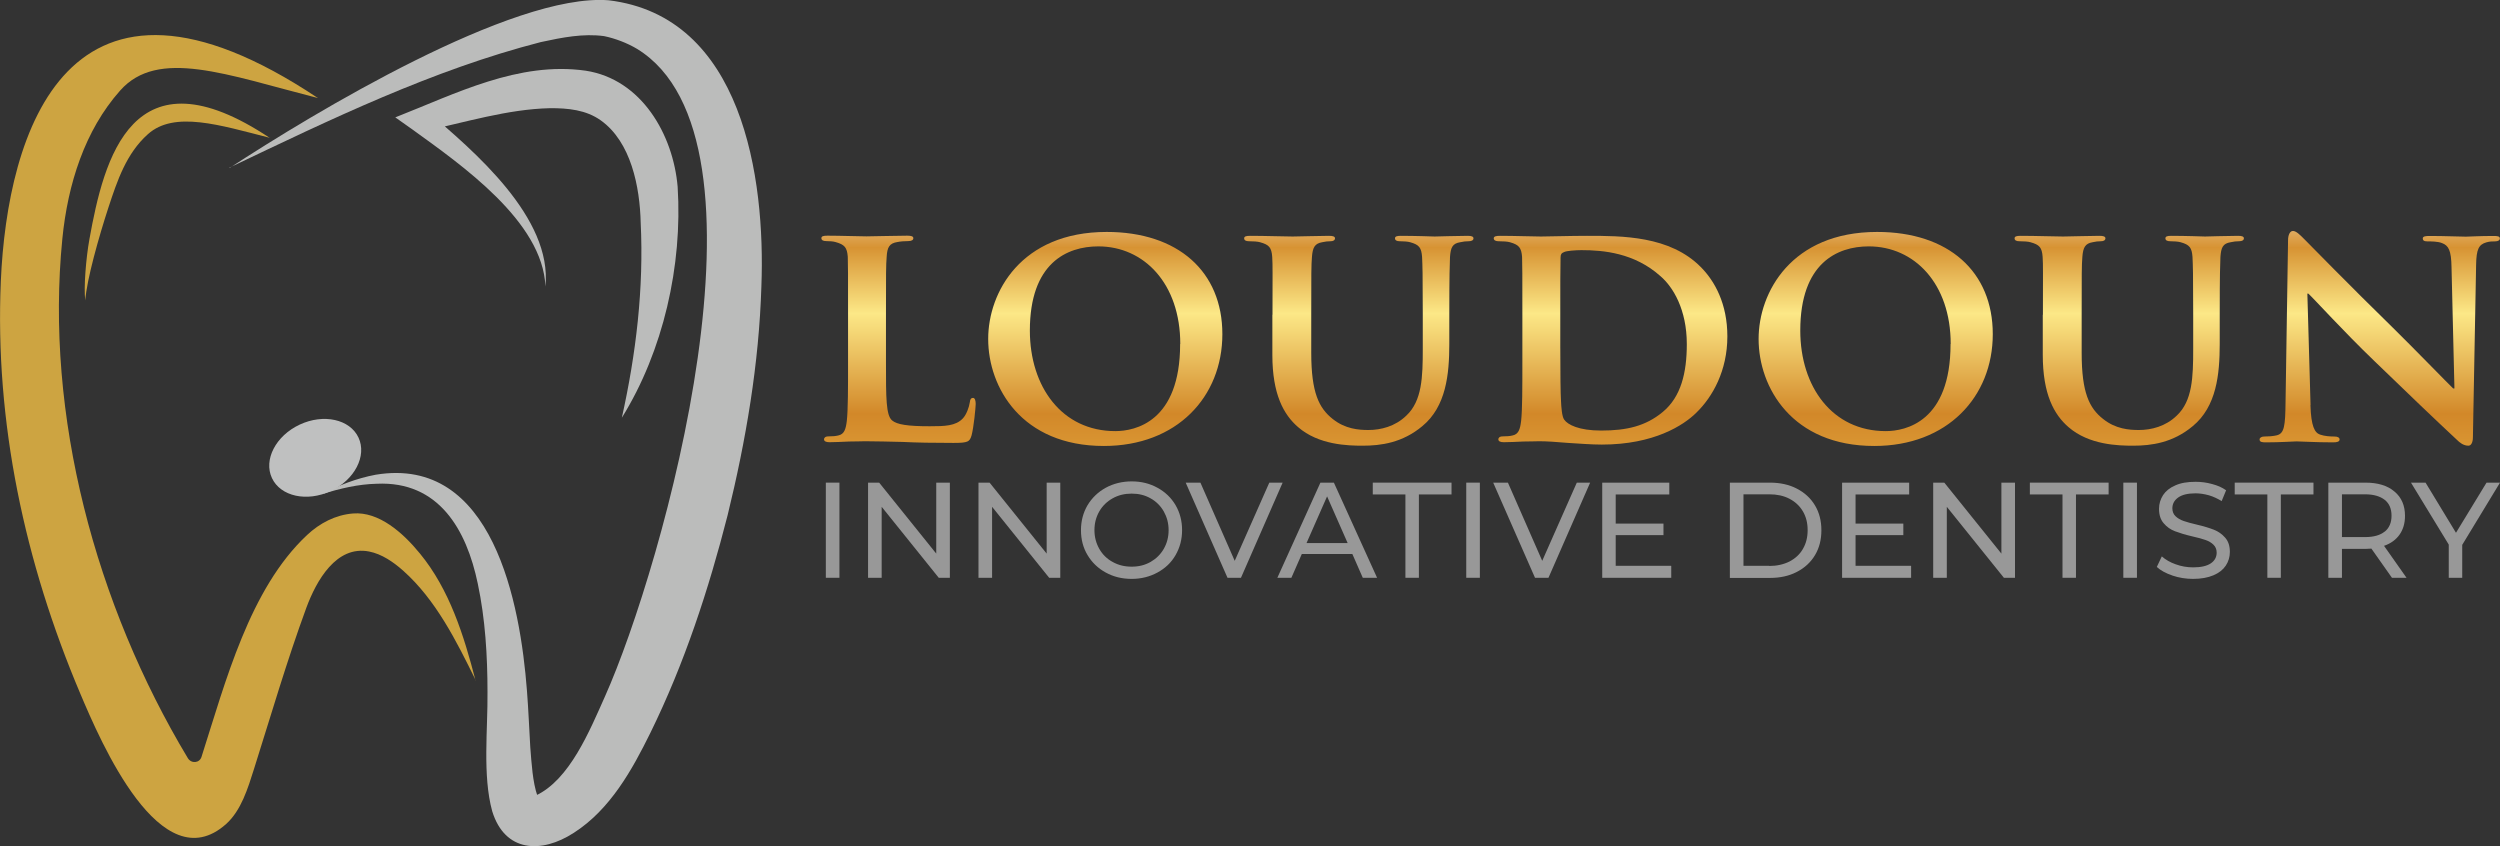
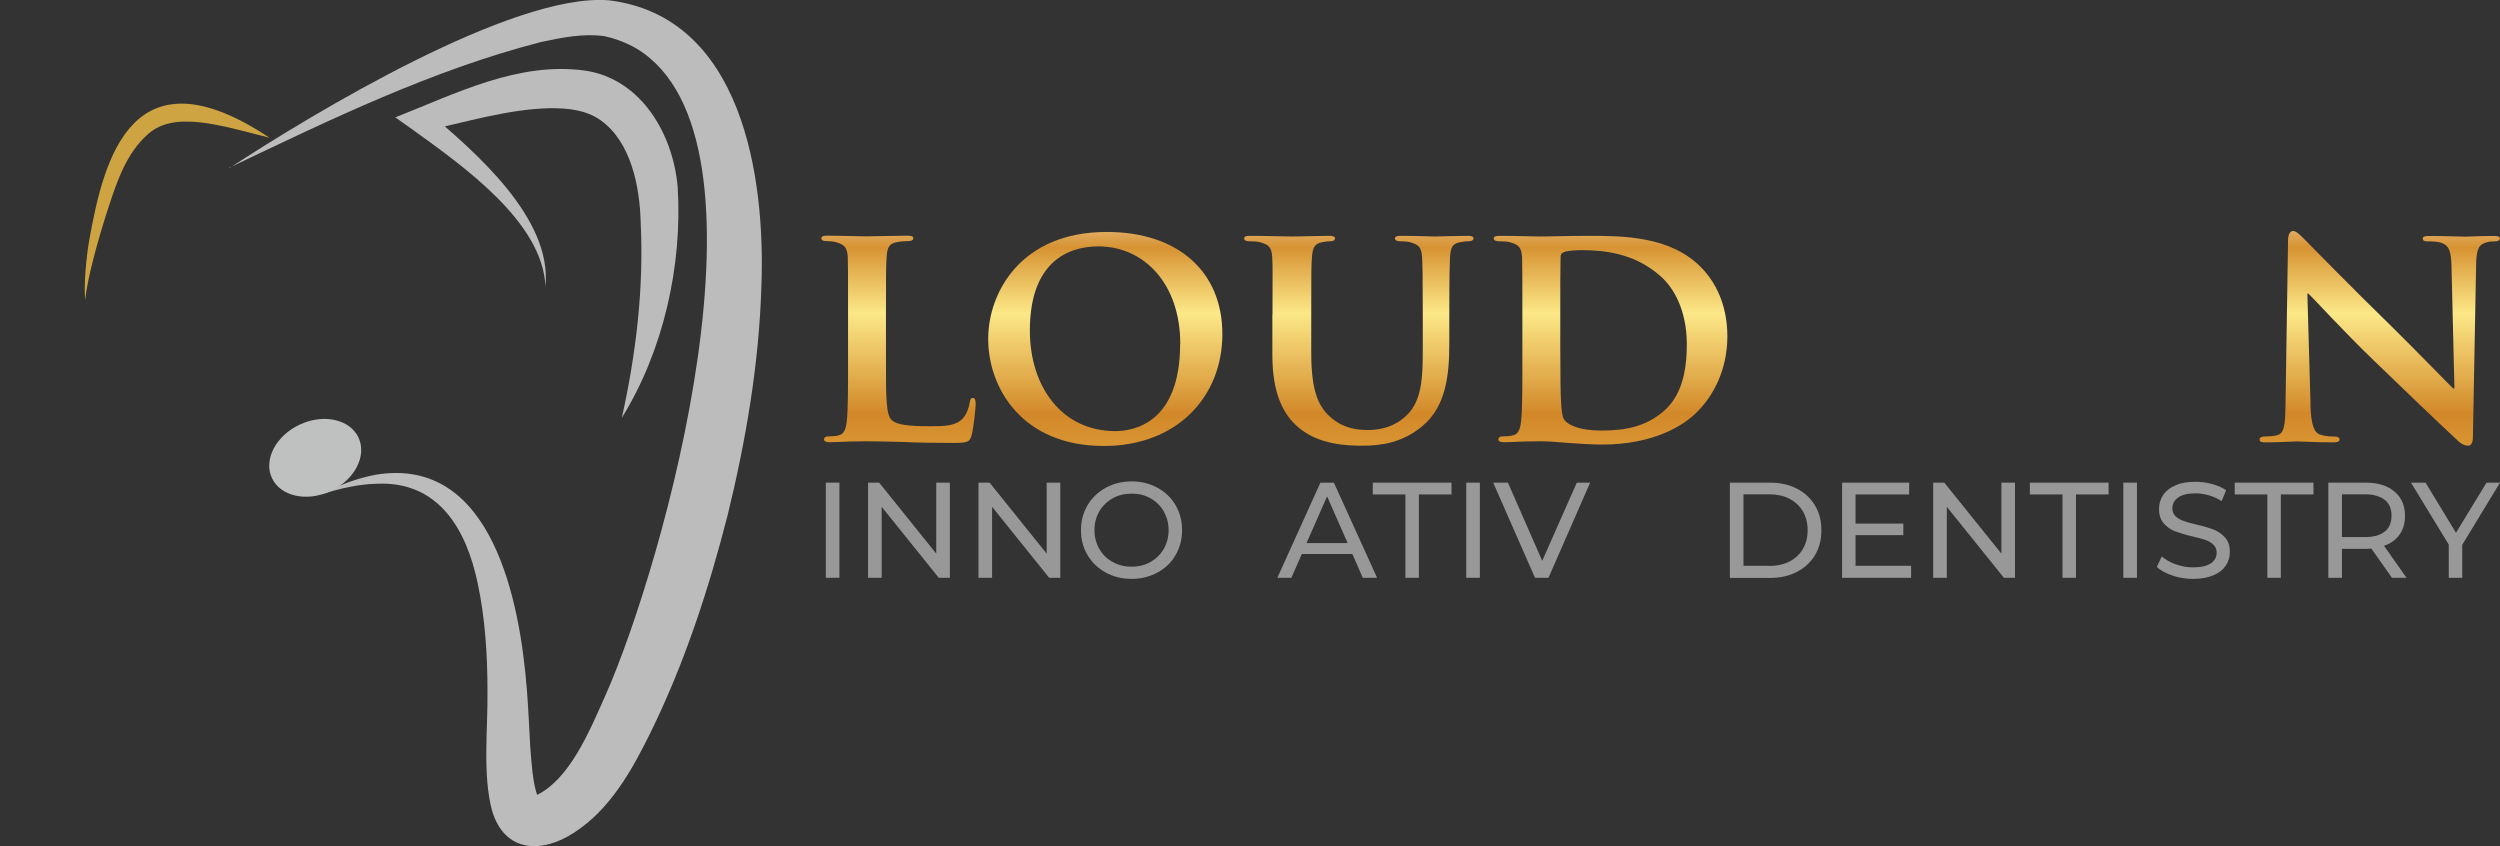
<svg xmlns="http://www.w3.org/2000/svg" id="Layer_2" data-name="Layer 2" viewBox="0 0 180 60.94">
  <rect x="0" y="0" width="180" height="60.94" fill="#333333" stroke="none" />
  <defs>
    <style>
      .cls-1 {
        fill: #989898;
      }

      .cls-1, .cls-2, .cls-3, .cls-4, .cls-5 {
        stroke-width: 0px;
      }

      .cls-2 {
        fill: url(#Dégradé_sans_nom_2);
      }

      .cls-3 {
        fill: #cda441;
      }

      .cls-4 {
        fill: #bbbcbb;
      }

      .cls-5 {
        fill: #bfc0c0;
      }
    </style>
    <linearGradient id="Dégradé_sans_nom_2" data-name="Dégradé sans nom 2" x1="119.57" y1="12.4" x2="119.57" y2="35" gradientUnits="userSpaceOnUse">
      <stop offset="0" stop-color="#fff" />
      <stop offset=".24" stop-color="#d79333" />
      <stop offset=".45" stop-color="#fce887" />
      <stop offset=".77" stop-color="#d28829" />
      <stop offset="1" stop-color="#e2a63e" />
    </linearGradient>
  </defs>
  <g id="Design">
    <g>
      <g>
        <path class="cls-2" d="M63.79,26.13c0,2.52,0,3.77.44,4.14.35.3,1.13.42,2.71.42,1.09,0,1.87-.02,2.38-.56.25-.25.46-.81.51-1.18.02-.18.07-.3.23-.3.14,0,.19.21.19.44s-.14,1.69-.3,2.27c-.14.44-.23.53-1.3.53-1.46,0-2.64-.02-3.65-.07-1.02-.02-1.87-.05-2.71-.05-.23,0-.67.02-1.16.02-.49.02-.99.05-1.41.05-.25,0-.39-.07-.39-.21,0-.09.07-.21.32-.21.3,0,.53-.02.72-.07.42-.09.53-.46.6-1.04.09-.83.09-2.38.09-4.19v-3.47c0-2.98,0-3.54-.02-4.16-.05-.67-.23-.88-.88-1.06-.16-.05-.42-.07-.67-.07-.23,0-.35-.07-.35-.21s.14-.18.44-.18c.95,0,2.24.05,2.8.05.49,0,2.15-.05,2.94-.05.3,0,.44.05.44.18s-.12.21-.37.21c-.23,0-.56.02-.79.07-.56.09-.72.37-.76,1.06-.05.62-.05,1.18-.05,4.16v3.47Z" />
        <path class="cls-2" d="M71.15,24.4c0-3.35,2.36-7.7,8.53-7.7,5.13,0,8.33,2.84,8.33,7.36s-3.28,8.05-8.53,8.05c-5.92,0-8.33-4.21-8.33-7.7ZM84.98,24.77c0-4.35-2.61-7.03-5.9-7.03-2.27,0-4.93,1.2-4.93,6.06,0,4.05,2.31,7.24,6.15,7.24,1.43,0,4.67-.67,4.67-6.27Z" />
        <path class="cls-2" d="M91.62,22.66c0-2.98.02-3.54-.02-4.16-.05-.69-.23-.88-.88-1.06-.16-.05-.51-.07-.79-.07-.23,0-.35-.07-.35-.21s.14-.18.44-.18c1.09,0,2.45.05,3.05.05.51,0,1.87-.05,2.61-.05.3,0,.44.05.44.18s-.12.21-.32.21c-.23,0-.35.02-.6.07-.53.09-.69.37-.74,1.06-.05.62-.05,1.18-.05,4.16v2.75c0,2.87.56,3.98,1.55,4.76.9.72,1.87.79,2.57.79.88,0,1.92-.25,2.73-1.04,1.13-1.06,1.18-2.78,1.18-4.79v-2.47c0-2.98-.02-3.54-.05-4.16-.05-.67-.21-.88-.86-1.06-.16-.05-.51-.07-.74-.07s-.35-.07-.35-.21.14-.18.42-.18c1.04,0,2.41.05,2.43.05.23,0,1.6-.05,2.38-.05.28,0,.42.05.42.18s-.12.21-.35.21-.35.02-.6.07c-.56.09-.69.37-.74,1.06-.02.62-.05,1.18-.05,4.16v2.1c0,2.2-.23,4.51-1.94,5.92-1.43,1.2-2.98,1.41-4.3,1.41-1.06,0-3.17-.05-4.65-1.34-1.04-.9-1.85-2.36-1.85-5.2v-2.89Z" />
        <path class="cls-2" d="M109.61,22.66c0-2.98,0-3.54-.02-4.16-.05-.67-.23-.88-.88-1.06-.16-.05-.51-.07-.81-.07-.21,0-.35-.07-.35-.21s.16-.18.46-.18c1.06,0,2.36.05,2.94.05.62,0,2.08-.05,3.31-.05,2.54,0,5.97,0,8.19,2.24,1.02,1.02,1.92,2.66,1.92,5,0,2.47-1.06,4.35-2.22,5.48-.93.93-3.08,2.31-6.82,2.31-.74,0-1.62-.07-2.43-.12-.81-.07-1.55-.12-2.06-.12-.23,0-.67.02-1.16.02-.49.02-.99.05-1.41.05-.25,0-.39-.07-.39-.21,0-.09.07-.21.32-.21.3,0,.53-.02.72-.07.42-.09.53-.46.6-1.04.09-.83.09-2.38.09-4.19v-3.47ZM112.34,24.84c0,2.08.02,3.58.05,3.98.02.49.07,1.18.23,1.39.25.37,1.06.79,2.66.79,1.85,0,3.21-.32,4.44-1.34,1.32-1.09,1.73-2.84,1.73-4.88,0-2.5-.99-4.12-1.9-4.9-1.87-1.67-4.09-1.87-5.69-1.87-.42,0-1.09.05-1.25.14-.18.07-.25.16-.25.39-.02.67-.02,2.29-.02,3.84v2.47Z" />
-         <path class="cls-2" d="M126.62,24.4c0-3.35,2.36-7.7,8.53-7.7,5.13,0,8.33,2.84,8.33,7.36s-3.28,8.05-8.53,8.05c-5.92,0-8.33-4.21-8.33-7.7ZM140.45,24.77c0-4.35-2.61-7.03-5.9-7.03-2.27,0-4.93,1.2-4.93,6.06,0,4.05,2.31,7.24,6.15,7.24,1.43,0,4.67-.67,4.67-6.27Z" />
-         <path class="cls-2" d="M147.09,22.66c0-2.98.02-3.54-.02-4.16-.05-.69-.23-.88-.88-1.06-.16-.05-.51-.07-.79-.07-.23,0-.35-.07-.35-.21s.14-.18.44-.18c1.09,0,2.45.05,3.05.05.51,0,1.87-.05,2.61-.05.3,0,.44.05.44.18s-.12.21-.32.21c-.23,0-.35.02-.6.07-.53.09-.69.37-.74,1.06-.05.62-.05,1.18-.05,4.16v2.75c0,2.87.55,3.98,1.55,4.76.9.72,1.87.79,2.57.79.88,0,1.92-.25,2.73-1.04,1.13-1.06,1.18-2.78,1.18-4.79v-2.47c0-2.98-.02-3.54-.05-4.16-.05-.67-.21-.88-.86-1.06-.16-.05-.51-.07-.74-.07s-.35-.07-.35-.21.14-.18.42-.18c1.04,0,2.41.05,2.43.05.23,0,1.6-.05,2.38-.05.28,0,.42.05.42.18s-.12.21-.35.21-.35.02-.6.07c-.56.09-.69.37-.74,1.06-.02.62-.05,1.18-.05,4.16v2.1c0,2.2-.23,4.51-1.94,5.92-1.43,1.2-2.98,1.41-4.3,1.41-1.06,0-3.17-.05-4.65-1.34-1.04-.9-1.85-2.36-1.85-5.2v-2.89Z" />
        <path class="cls-2" d="M166.35,29.16c.05,1.53.3,1.99.69,2.13.35.12.74.14,1.06.14.23,0,.35.09.35.21,0,.16-.18.21-.46.21-1.32,0-2.27-.07-2.64-.07-.18,0-1.16.07-2.2.07-.28,0-.46-.02-.46-.21,0-.12.14-.21.32-.21.28,0,.65-.02.93-.09.53-.14.6-.67.62-2.38l.18-11.66c0-.39.14-.67.35-.67.25,0,.53.3.88.65.25.25,3.31,3.38,6.27,6.27,1.39,1.36,4.09,4.14,4.39,4.42h.09l-.21-8.74c-.02-1.2-.21-1.55-.69-1.73-.3-.12-.79-.12-1.06-.12-.25,0-.32-.09-.32-.21,0-.16.21-.18.51-.18,1.06,0,2.15.05,2.59.05.23,0,.99-.05,1.99-.05.28,0,.46.02.46.18,0,.12-.12.21-.35.21-.21,0-.37,0-.62.07-.56.16-.72.51-.74,1.62l-.23,12.4c0,.44-.16.62-.32.62-.35,0-.62-.21-.83-.42-1.27-1.18-3.82-3.61-5.94-5.67-2.22-2.13-4.37-4.51-4.76-4.86h-.07l.23,8.03Z" />
      </g>
      <g>
        <path class="cls-1" d="M59.46,34.75h.98v6.85h-.98v-6.85Z" />
        <path class="cls-1" d="M68.39,34.75v6.85h-.8l-4.11-5.11v5.11h-.98v-6.85h.8l4.11,5.11v-5.11h.98Z" />
        <path class="cls-1" d="M76.34,34.75v6.85h-.8l-4.11-5.11v5.11h-.98v-6.85h.8l4.11,5.11v-5.11h.98Z" />
        <path class="cls-1" d="M79.61,41.22c-.55-.3-.99-.72-1.31-1.26-.32-.53-.47-1.13-.47-1.79s.16-1.26.47-1.79c.32-.53.75-.95,1.31-1.26.55-.3,1.18-.46,1.87-.46s1.3.15,1.86.46c.55.3.99.72,1.3,1.25s.47,1.13.47,1.8-.16,1.26-.47,1.8-.75.95-1.3,1.25c-.55.3-1.17.46-1.86.46s-1.31-.15-1.87-.46ZM82.84,40.46c.4-.23.72-.54.95-.94.23-.4.35-.85.35-1.35s-.12-.94-.35-1.35c-.23-.4-.55-.72-.95-.94-.4-.23-.85-.34-1.36-.34s-.96.11-1.37.34c-.41.23-.73.54-.96.94-.23.4-.35.85-.35,1.35s.12.94.35,1.35c.23.4.55.72.96.94.41.23.86.34,1.37.34s.95-.11,1.36-.34Z" />
-         <path class="cls-1" d="M92.35,34.75l-3,6.85h-.97l-3.01-6.85h1.06l2.47,5.63,2.49-5.63h.98Z" />
        <path class="cls-1" d="M97.37,39.89h-3.64l-.75,1.71h-1.01l3.1-6.85h.97l3.11,6.85h-1.03l-.75-1.71ZM97.03,39.1l-1.48-3.36-1.48,3.36h2.96Z" />
        <path class="cls-1" d="M101.19,35.6h-2.35v-.85h5.67v.85h-2.35v6h-.97v-6Z" />
        <path class="cls-1" d="M105.57,34.75h.98v6.85h-.98v-6.85Z" />
        <path class="cls-1" d="M114.49,34.75l-3,6.85h-.97l-3.01-6.85h1.06l2.47,5.63,2.49-5.63h.98Z" />
-         <path class="cls-1" d="M120.33,40.75v.85h-4.97v-6.85h4.83v.85h-3.86v2.1h3.44v.83h-3.44v2.21h3.99Z" />
        <path class="cls-1" d="M124.55,34.75h2.89c.72,0,1.37.14,1.93.43.56.29,1,.69,1.31,1.21.31.52.46,1.11.46,1.79s-.15,1.27-.46,1.79c-.31.52-.75.92-1.31,1.21-.56.29-1.2.43-1.93.43h-2.89v-6.85ZM127.38,40.75c.55,0,1.04-.11,1.46-.32.42-.22.75-.52.97-.91.23-.39.34-.84.34-1.35s-.11-.96-.34-1.35c-.23-.39-.55-.69-.97-.91-.42-.22-.91-.32-1.46-.32h-1.85v5.15h1.85Z" />
        <path class="cls-1" d="M137.6,40.75v.85h-4.97v-6.85h4.83v.85h-3.86v2.1h3.44v.83h-3.44v2.21h3.99Z" />
        <path class="cls-1" d="M145.08,34.75v6.85h-.8l-4.11-5.11v5.11h-.98v-6.85h.8l4.11,5.11v-5.11h.98Z" />
        <path class="cls-1" d="M148.5,35.6h-2.35v-.85h5.67v.85h-2.35v6h-.97v-6Z" />
        <path class="cls-1" d="M152.88,34.75h.98v6.85h-.98v-6.85Z" />
        <path class="cls-1" d="M156.42,41.44c-.48-.16-.86-.37-1.13-.62l.36-.76c.26.23.6.43,1,.57.41.15.83.22,1.26.22.57,0,.99-.1,1.27-.29.28-.19.42-.45.42-.77,0-.23-.08-.43-.23-.57-.15-.15-.34-.26-.57-.34s-.54-.17-.95-.26c-.52-.12-.93-.25-1.25-.37-.32-.12-.59-.31-.81-.57-.23-.26-.34-.61-.34-1.04,0-.37.1-.69.29-.99.19-.29.48-.53.88-.7.39-.18.88-.26,1.46-.26.4,0,.8.05,1.19.16.39.1.73.25,1.01.45l-.32.78c-.29-.18-.59-.32-.92-.42-.33-.09-.65-.14-.96-.14-.55,0-.97.1-1.25.3-.28.2-.42.46-.42.78,0,.23.08.43.23.57.16.15.35.26.58.34.23.08.55.17.94.26.52.12.93.25,1.24.37.31.12.58.31.81.57s.34.6.34,1.03c0,.36-.1.69-.29.98-.2.3-.49.53-.89.7-.4.17-.89.26-1.47.26-.52,0-1.01-.08-1.49-.24Z" />
        <path class="cls-1" d="M163.25,35.6h-2.35v-.85h5.67v.85h-2.35v6h-.97v-6Z" />
        <path class="cls-1" d="M172.22,41.6l-1.48-2.1c-.18.01-.33.02-.43.02h-1.69v2.08h-.98v-6.85h2.67c.89,0,1.59.21,2.09.64.51.42.76,1.01.76,1.75,0,.53-.13.98-.39,1.35-.26.37-.63.64-1.12.81l1.62,2.3h-1.07ZM171.7,38.28c.33-.27.49-.65.49-1.15s-.16-.88-.49-1.14-.8-.4-1.42-.4h-1.66v3.08h1.66c.62,0,1.09-.13,1.42-.4Z" />
        <path class="cls-1" d="M177.28,39.23v2.37h-.97v-2.39l-2.72-4.46h1.05l2.19,3.61,2.2-3.61h.97l-2.72,4.48Z" />
      </g>
      <g>
        <path class="cls-4" d="M16.52,12.1C22.51,8.18,36.91-.52,43.82.02c9.64,1.16,11.3,12.75,11,20.6-.17,5.57-1.11,11.08-2.43,16.47-1.37,5.37-3.11,10.68-5.56,15.67-1.31,2.66-2.89,5.52-5.51,7.2-2.34,1.52-4.97,1.41-5.88-1.55-.71-2.58-.31-5.95-.34-8.58,0-2.6-.16-5.27-.7-7.81-.81-3.89-2.81-7.4-7.28-7.19-1.32.03-2.64.34-3.94.75,1.2-.64,2.49-1.14,3.87-1.4,8.45-1.4,10.41,9.28,10.89,15.54.11,1.39.16,2.75.24,4.07.09,1.14.17,2.54.52,3.53.07.19.17.32.14.26-.01-.02-.08-.09-.18-.14-.1-.05-.2-.07-.25-.07-.05,0-.04,0,0-.02l.14-.06c2.46-1.12,3.91-4.69,5.01-7.15,4.18-9.36,12.86-40.16,2.31-46.62-.7-.42-1.59-.76-2.38-.92-1.49-.2-2.98.09-4.55.43-7.78,2-15.15,5.57-22.42,9.04h0Z" />
        <path class="cls-4" d="M44.77,30.09c1.03-4.63,1.59-9.33,1.36-14.05-.06-2.6-.7-5.82-2.87-7.37-1.06-.76-2.36-.89-3.68-.88-3.03.07-6.1,1.02-9.13,1.67,0,0,.27-1.48.27-1.48,3.43,2.91,9.06,7.7,8.55,12.65-.18-4.69-6.07-8.77-9.58-11.31,0,0-1.23-.87-1.23-.87,4.34-1.7,8.87-4.05,13.71-3.36,4.03.62,6.3,4.61,6.62,8.36.36,5.65-1.03,11.82-4.02,16.63h0Z" />
-         <path class="cls-3" d="M34.25,48.98c-1.4-2.85-2.87-5.79-5.21-7.88-.72-.64-1.55-1.21-2.46-1.39-2.37-.47-3.81,2.12-4.52,4.04-1.4,3.81-2.54,7.72-3.77,11.61-.44,1.39-.92,2.99-2.01,3.97-4.7,4.19-9.04-5.94-10.5-9.39C1.77,40.47-.38,30.4.06,20.24.52,9.61,4.82-4.99,22.89,7.06c-6.61-1.69-11.52-3.61-14.24-.54-2.55,2.87-3.77,6.74-4.16,10.66-1.27,12.73,2.4,26.36,9.03,37.4.25.42.85.37.99-.09,1.73-5.4,3.46-12.1,7.6-15.97.92-.86,2.05-1.45,3.31-1.55,1.85-.15,3.58,1.37,4.82,2.89,2.12,2.58,3.16,5.89,4,9.14Z" />
        <path class="cls-3" d="M19.45,9.93c-3.64-.93-6.9-1.97-8.8-.27-1.56,1.39-2.21,3.36-2.84,5.27-.68,2.08-1.57,5.21-1.67,6.7-.12-.89.05-3.05.3-4.42,1.04-5.76,3.06-13.9,13-7.27Z" />
        <ellipse class="cls-5" cx="22.69" cy="32.97" rx="3.44" ry="2.64" transform="translate(-11.83 12.72) rotate(-25.08)" />
      </g>
    </g>
  </g>
</svg>